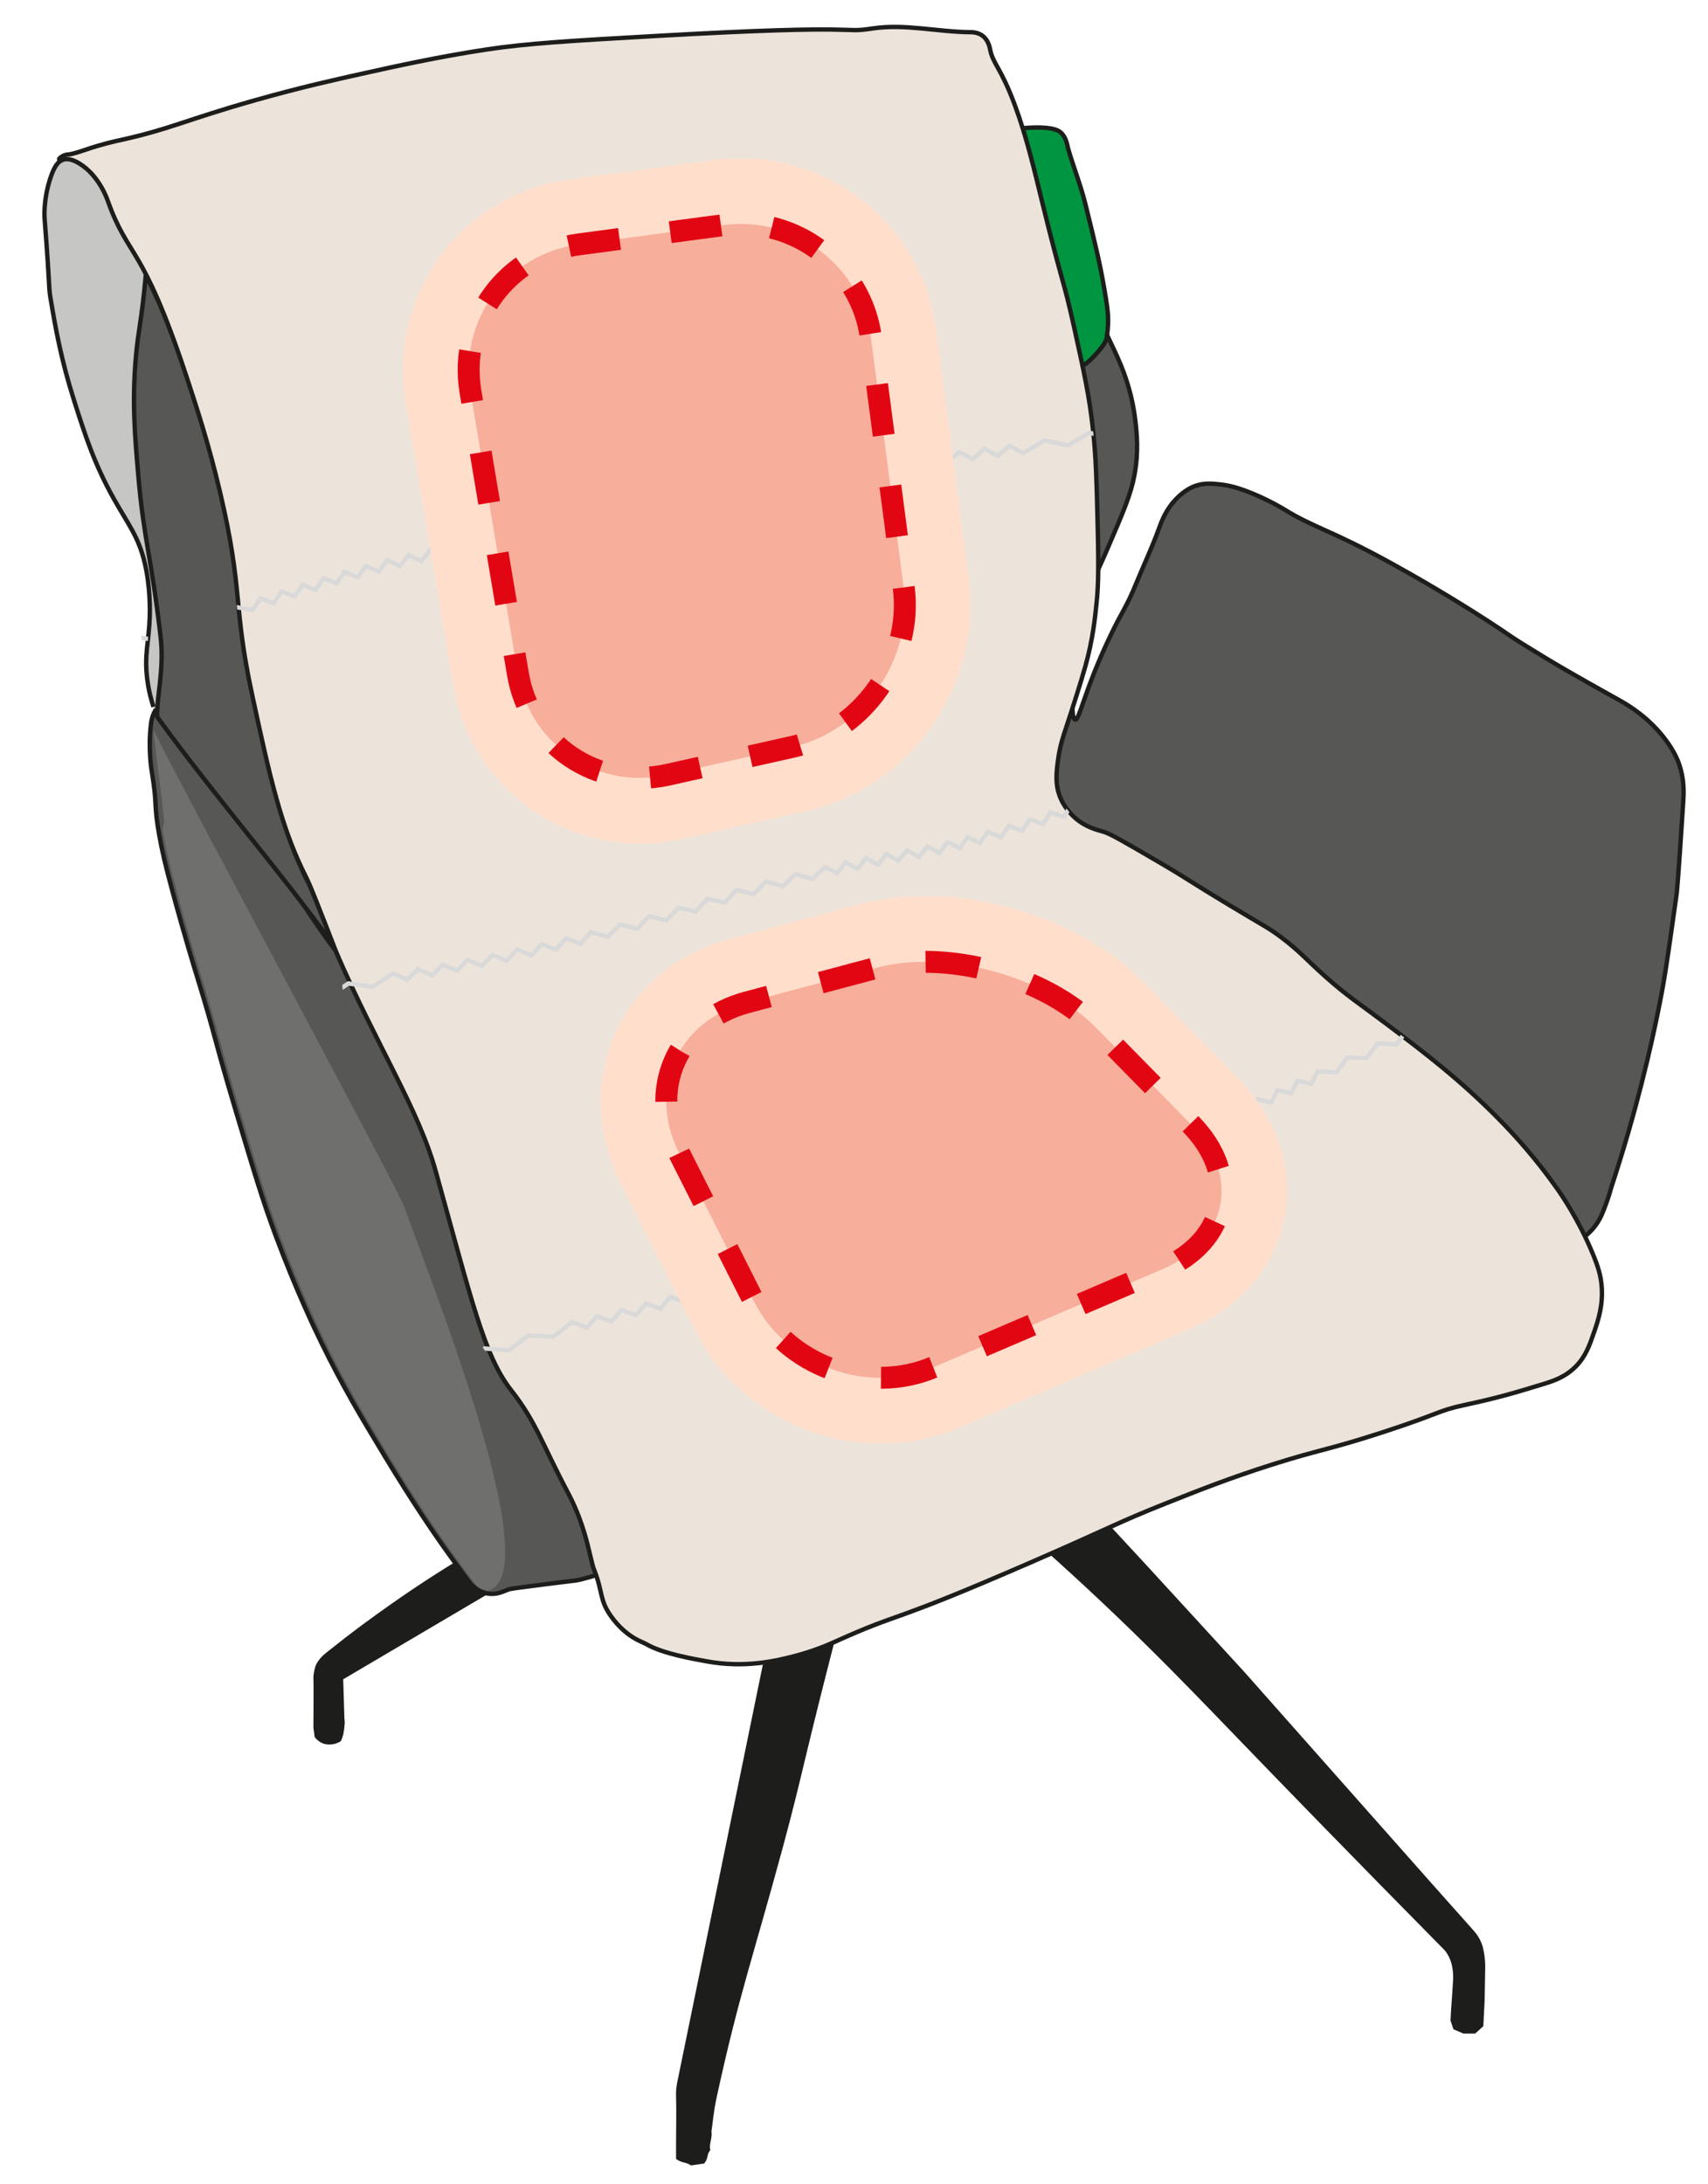
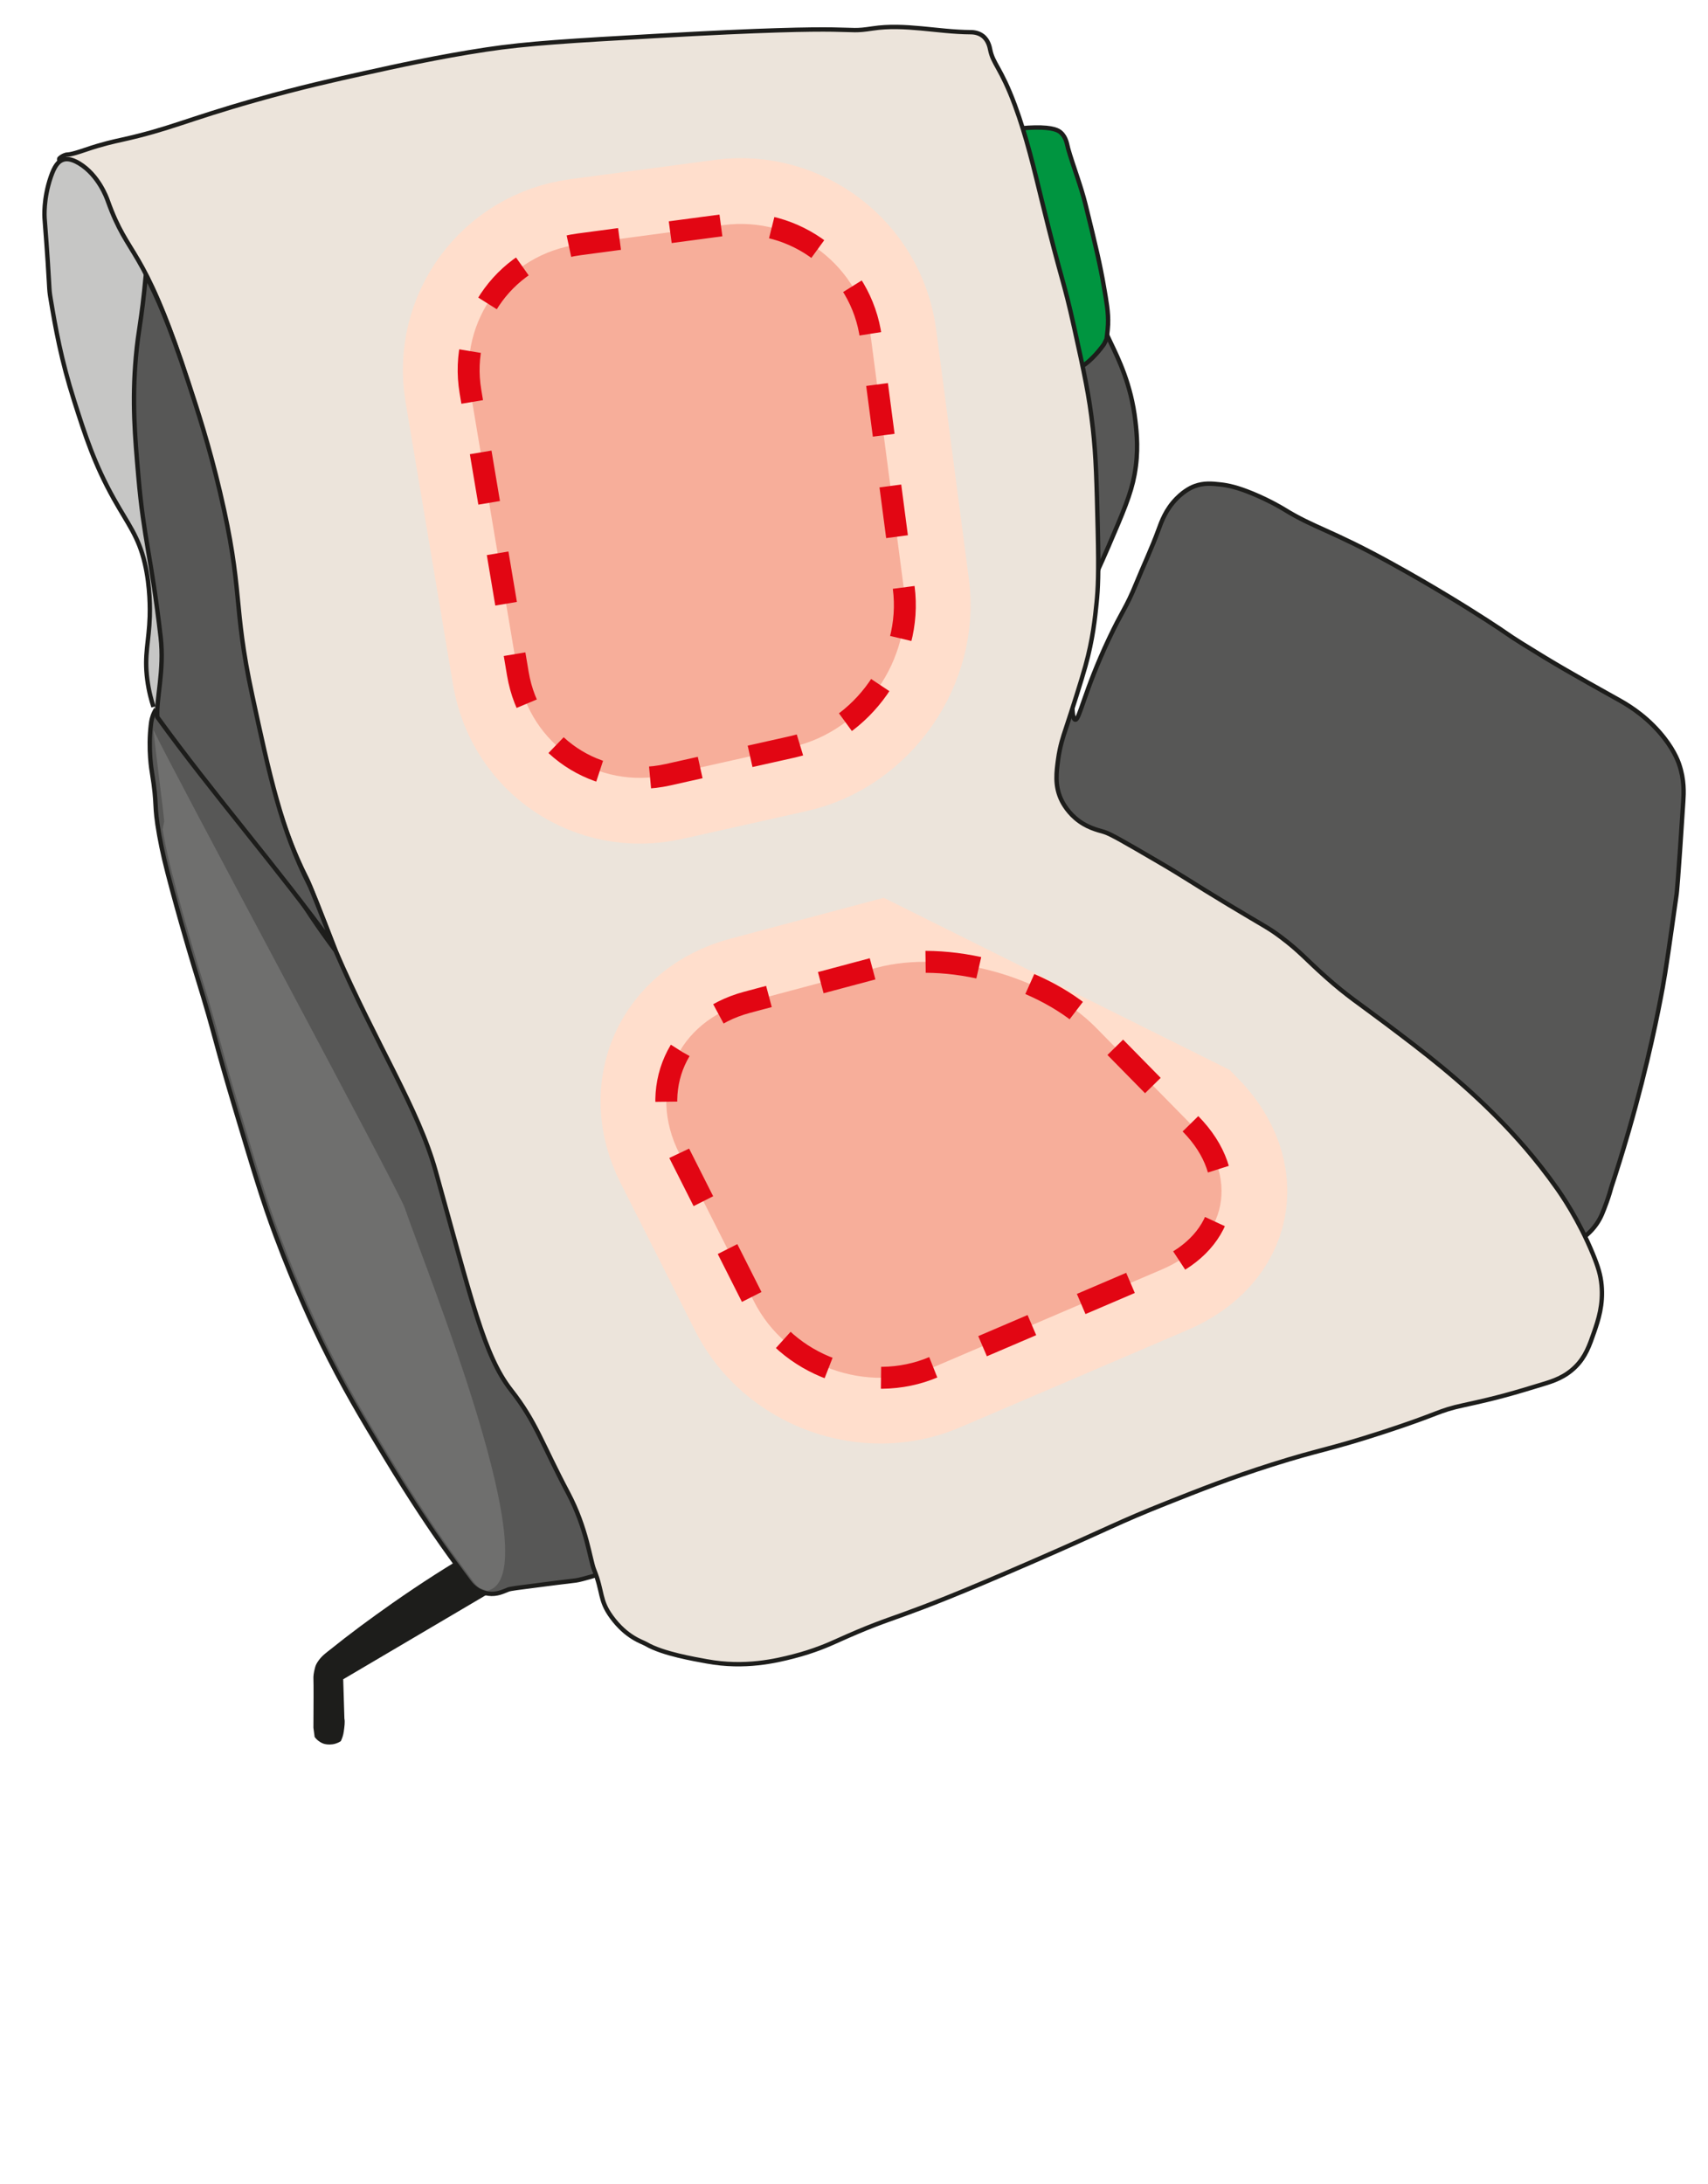
<svg xmlns="http://www.w3.org/2000/svg" xmlns:xlink="http://www.w3.org/1999/xlink" version="1.1" id="Laag_12_kopie" x="0px" y="0px" viewBox="0 0 389.646 498.07" style="enable-background:new 0 0 389.646 498.07;" xml:space="preserve">
  <style type="text/css">
	.st0{fill:#1D1D1B;stroke:#1D1D1B;stroke-miterlimit:10;}
	.st1{fill:none;}
	.st2{fill:#575756;stroke:#1D1D1B;stroke-miterlimit:10;}
	.st3{fill:#009540;stroke:#1D1D1B;stroke-miterlimit:10;}
	.st4{fill:#6F6F6E;}
	.st5{fill:#ECE4DB;stroke:#1D1D1B;stroke-miterlimit:10;}
	.st6{fill:#C6C6C5;stroke:#1D1D1B;stroke-miterlimit:10;}
	.st7{clip-path:url(#SVGID_00000100372520363552020330000002287819237667080598_);fill:none;stroke:#D9D9D9;stroke-miterlimit:10;}
	.st8{fill:#F7BEAF;}
	.st9{fill:none;stroke:#FFDECC;stroke-width:30;stroke-miterlimit:10;}
	.st10{fill:#F7AE9A;}
	.st11{fill:none;stroke:#E20613;stroke-width:5;stroke-miterlimit:10;stroke-dasharray:11.667,11.667;}
	.st12{fill:none;stroke:#E20613;stroke-width:5;stroke-miterlimit:10;stroke-dasharray:12.235,12.235;}
</style>
  <g id="Laag_4_kopie">
    <path class="st0" d="M108.706,353.929c-6.029,3.525-12.377,7.549-18.918,12.141   c-5.127,3.599-9.805,7.058-14.188,10.588c-0.706,0.565-1.786,1.313-2.541,2.4   c-0.406,0.585-0.564,0.885-0.706,1.412c-0.332,1.232-0.363,1.952-0.353,2.259   c0.056,1.654,0.031,5.715,0,11.294c0,0,0.282,1.975,0.282,1.976   c0.251,0.316,0.725,0.838,1.624,1.2c0.319,0.129,1.073,0.263,1.906,0.141   c0.902-0.131,1.553-0.565,1.553-0.565c0.215-0.488,0.449-1.087,0.565-1.906   c0.169-1.196,0.294-2.192,0.141-2.824c-0.094-3.106-0.188-6.212-0.282-9.318   c13.412-7.906,26.823-15.812,40.235-23.718c-1.6-1.647-3.2-3.294-4.8-4.941   c-1.479-0.185-2.259-0.282-2.259-0.282l0,0   C110.964,353.788,110.212,353.835,108.706,353.929z" />
-     <path class="st0" d="M163.011,478.211c5.082-23.341,8.217-31.633,15.153-57.223   c4.72-17.414,4.637-19.749,14.118-55.906c0.592-2.257,1.083-4.119,1.412-5.365   c-6.588,0.376-9.882,0.565-9.882,0.565c-3.256-0.848-3.953-0.565-3.953-0.565   c-0.577,0.235-1.231,0.814-1.694,2.259c-13.101,63.923-22.634,110.484-23.153,112.941   c-0.02,0.094-0.051,0.242-0.087,0.436c-0.238,1.318-0.205,2.352-0.196,2.67   c0.102,3.67-0.002,7.344,0,11.015c0,0,0,0.666,0,3.115   c0.941,0.655,2.071,0.556,3.012,1.211l2.635-0.376   c0.753-1.035,0.376-1.694,1.129-2.729c-0.282-1.224,0.565-2.824,0.282-4.047   C162.096,484.298,162.269,481.62,163.011,478.211z" />
-     <path class="st0" d="M233.149,348.249c22.14,19.271,36.84,34.672,49.694,48   c10.641,11.034,26.019,26.869,47.153,48.282c0.42,0.529,0.998,1.377,1.412,2.541   c0.255,0.718,0.357,1.299,0.424,1.694c0.232,1.371,0.178,2.453,0.141,3.106   c-0.1,1.772-0.231,3.904-0.424,6.353c-0.047,0.847-0.094,1.694-0.141,2.541   c0.188,0.565,0.376,1.129,0.565,1.694c0.659,0.282,1.318,0.565,1.976,0.847   c0.8,0,1.6,0,2.4,0c0.518-0.471,1.035-0.941,1.553-1.412   c0.094-1.835,0.188-3.671,0.282-5.506c0.047-2.588,0.094-5.176,0.141-7.765   c-0.001-0.572-0.028-1.347-0.141-2.259c-0.117-0.946-0.295-1.79-0.424-2.259   c-0.523-1.912-1.766-3.257-2.4-3.953c-1.829-2.007-4.992-5.643-9.176-10.306   c-14.259-16.094-28.518-32.188-42.776-48.282   c-7.294-7.953-14.588-15.906-21.882-23.859   c-4.094-4.424-8.188-8.847-12.282-13.271c-2.871,0.282-5.741,0.565-8.612,0.847   c-2.212,0.471-4.424,0.941-6.635,1.412c-0.988-0.094-1.976-0.188-2.965-0.282   C231.526,346.84,232.261,347.476,233.149,348.249z" />
  </g>
  <g id="Laag_10_kopie">
    <path class="st1" d="M26.918,34.823c-1.397-0.452-8.533-2.632-12.8,1.129   c-2.28,2.01-2.783,4.87-3.012,6.4c-2.069,13.809,1.506,28.988,1.506,28.988   c1.266,5.376,3.903,15.745,9.412,30.871c2.369,6.504,4.514,11.815,6.024,15.435" />
  </g>
  <g id="Laag_7_kopie">
    <path class="st2" d="M79.059,219.67c-4.633-7.895-8.444-14.338-11.106-18.823   c-4.758-8.019-4.626-7.739-8.282-13.929c-4.375-7.407-6.354-10.839-10.353-17.506   c-1.622-2.704-3.345-5.348-4.894-8.094c-0.409-0.725-1.09-1.948-2.447-2.447   c-1.945-0.715-3.976,0.535-4.329,0.753c-1.476,0.909-2.146,2.217-2.447,2.824   c-0.511,1.029-0.667,1.952-0.753,2.635c-0.732,5.835,0.188,10.918,0.188,10.918   c1.36,8.358,0.343,6.912,1.694,14.494c0.643,3.605,1.364,6.688,3.012,12.8   c2.724,10.102,5.092,17.774,5.647,19.576c4.464,14.503,3.555,13.007,8.847,30.682   c4.068,13.585,6.101,20.378,9.035,28.235   c4.649,12.451,8.993,21.493,10.353,24.282   c4.997,10.254,9.335,17.435,14.494,25.976   c6.416,10.621,11.241,17.577,13.176,20.329c0.349,0.497,2.192,3.121,6.024,8.282   c0.354,0.477,1.179,1.562,2.635,2.259c0.307,0.147,0.994,0.445,1.882,0.565   c1.911,0.258,3.371-0.495,4.518-0.941c0.489-0.19,2.466-0.443,6.4-0.941   c3.011-0.381,6.019-0.791,9.035-1.129c4.676-0.525,67.959-21.794,229.458-77.929   c1.722-1.217,2.773-2.498,3.388-3.388c0.999-1.446,1.486-2.778,2.259-4.894   c0.533-1.459,0.895-2.7,1.129-3.576c1.062-3.22,2.451-7.588,3.953-12.8   c4.464-15.492,6.814-27.647,7.718-32.565c0.744-4.051,1.563-9.854,3.2-21.459   c0-0,0.298-2.11,1.506-21.082c0.12-1.887,0.284-4.918-0.941-8.471   c-0.313-0.908-1.374-3.757-4.518-7.341c-3.767-4.295-7.775-6.512-9.6-7.529   c-10.204-5.689-14.155-7.946-21.647-12.612c-3.798-2.365-2.883-1.981-8.282-5.459   c-4.291-2.764-11.816-7.48-21.459-12.8   c-14.037-7.744-17.593-8.067-24.659-12.423c-0.182-0.112-3.051-1.882-7.153-3.576   c-3.398-1.403-5.496-1.868-7.341-2.071c-1.947-0.213-3.734-0.389-5.835,0.376   c-0.438,0.159-2.177,0.829-4.141,2.824c-2.502,2.541-3.465,5.301-4.141,7.153   c-1.514,4.149-3.41,8.148-5.082,12.235c-2.359,5.766-3.096,6.011-6.212,12.612   c-5.685,12.044-6.732,18.642-7.718,18.447c-1.265-0.251-0.608-11.338,1.694-21.835   c1.15-5.243,2.526-9.499,3.576-12.424c0.548-1.194,1.34-2.947,2.259-5.082   c3.469-8.061,5.203-12.092,6.023-16.565c0.962-5.25,0.514-9.416,0.188-12.235   c-0.962-8.337-3.9-14.22-5.647-17.882c-3.435-7.201-14.141-30.699-20.329-47.812   c-1.072-2.964-2.993-8.46-8.094-10.918c-4.047-1.95-8.4-1.17-11.106-0.376   C158.18,29.49,102.525,39.969,46.87,50.447   c-2.081,4.657-4.308,10.957-5.459,18.635c-0.718,4.791-0.867,9.12-0.753,12.8   c-0.438,5.474-0.817,11.059-1.129,16.753c-0.517,9.433-0.819,18.6-0.941,27.482   c0.14,8.566,0.226,14.74,0.188,16.941c-0.006,0.33-0.026,1.252,0.188,2.447   c0.315,1.758,0.942,3.025,1.129,3.388c0.777,1.509,1.217,1.524,1.882,2.824   c0.62,1.211,0.778,2.251,0.941,3.388c0.483,3.376,0.16,2.569-0.188,4.329" />
  </g>
  <g id="Laag_8_kopie">
    <path class="st3" d="M228.988,29.929c2.871-0.637,5.299-0.815,7.059-0.847   c4.313-0.079,5.439,0.701,5.929,1.129c1.306,1.142,1.453,2.827,1.694,3.671   c1.129,3.953,2.888,8.4,3.953,12.706c2.389,9.659,3.388,13.957,4.235,18.918   c0.535,3.134,1.033,5.7,0.918,8.471c-0.071,1.694-0.353,3.388-0.353,3.388   l-0.565,1.129c-0-0-1.931,2.809-4.235,4.518   c-0.874,0.648-2.232,1.457-4.235,1.976c-4.424-16.847-8.847-33.694-13.271-50.541   C229.741,32.941,229.364,31.435,228.988,29.929z" />
  </g>
  <g id="Laag_5_kopie">
    <path class="st4" d="M92.294,275.388c-1.337-3.927-53.835-101.364-57.223-108.8   c-0.376-1.129,2.729,22.023,2.353,20.894c-0.107,0.54-0.215,1.101-0.323,1.679   c0.068,0.412,0.143,0.854,0.229,1.333c0.643,3.605,1.364,6.688,3.012,12.8   c2.724,10.102,5.092,17.774,5.647,19.576c4.464,14.503,3.555,13.007,8.847,30.682   c4.068,13.585,6.101,20.378,9.035,28.235   c4.649,12.451,8.993,21.493,10.353,24.282   c4.997,10.254,9.335,17.435,14.494,25.976   c6.416,10.621,11.241,17.577,13.176,20.329c0.349,0.497,2.193,3.121,6.023,8.282   c0.247,0.332,0.728,0.958,1.484,1.543c0.588,0.219,1.164,0.429,1.716,0.622   C125.8,359.717,96.927,288.996,92.294,275.388z" />
  </g>
  <g id="Laag_2_kopie">
    <path class="st5" d="M76.535,216.803c9.3,21.502,18.847,35.938,22.853,50.302   c8.188,29.365,11.012,42.07,17.223,49.976c5.694,7.246,6.974,12.088,12.988,23.435   c4.276,8.067,5.002,15.206,5.929,17.506c2.068,5.127,1.152,6.877,3.953,10.729   c3.455,4.75,6.987,5.669,7.906,6.212c3.767,2.224,11.048,3.437,13.835,3.953   c8.722,1.615,15.892-0.139,19.765-1.129c4.863-1.243,8.33-2.816,9.6-3.388   c16.033-7.227,10.718-3.332,44.612-18.071   c18.789-8.171,19.431-8.937,31.059-13.553c7.432-2.95,14.337-5.692,24-8.753   c11.037-3.497,12.546-3.252,25.129-7.341c13.44-4.367,12.384-4.862,18.635-6.212   c7.993-1.726,11.352-2.751,18.071-4.8c2.202-0.672,4.918-1.536,7.341-3.953   c2.287-2.282,3.158-4.794,4.235-7.906c0.933-2.694,2.121-6.24,1.694-10.729   c-0.212-2.235-0.77-4.13-1.976-7.059c-3.258-7.91-7.228-13.604-8.188-14.965   c-4.945-7.01-9.693-12.15-12.706-15.247   c-9.191-9.45-17.944-16.043-26.259-22.306   c-6.373-4.8-8.826-6.27-13.835-10.729c-4.537-4.039-5.825-5.771-10.165-9.035   c-2.864-2.154-3.571-2.354-11.859-7.341c-9.147-5.505-9.356-5.906-16.659-10.165   c-6.95-4.053-10.425-6.079-11.859-6.494c-1.558-0.451-4.069-1.025-6.494-3.106   c-2.215-1.901-3.187-4.054-3.388-4.518c-1.351-3.108-0.991-5.962-0.565-9.035   c0.409-2.944,1.114-5.031,1.694-6.776c1.494-4.495,3.555-10.934,4.518-14.4   c1.699-6.119,2.191-10.954,2.541-14.4c0.318-3.124,0.516-6.601,0.282-16.376   c-0.27-11.308-0.405-16.962-1.129-23.435c-0.837-7.483-1.97-12.612-4.235-22.871   c-2.571-11.64-2.684-9.804-7.341-28.8c-1.809-7.38-3.566-14.893-6.212-22.023   c-3.194-8.607-4.975-9.359-5.647-12.706c-0.097-0.481-0.39-2.107-1.694-3.106   c-1.101-0.843-2.406-0.844-2.824-0.847c-7.44-0.046-14.949-1.964-22.306-0.847   c-7.827,1.188,0.159-1.094-49.129,1.694c-19.65,1.112-29.664,1.696-38.965,3.106   c-11.007,1.668-20.992,3.883-27.671,5.365c-6.799,1.508-14.715,3.264-25.129,6.212   c-15.691,4.441-19.354,6.577-30.494,9.035c-1.417,0.313-4.346,0.937-8.188,2.259   c-3.715,1.277-3.943,1.028-4.344,1.117c-0,0-0.849,0.155-1.585,0.859   c-1.107,1.06,17.714,45.471,21.741,55.623   c13.708,34.556,3.543,44.048,16.659,79.906   C59.573,192.503,69.765,207.782,76.535,216.803z" />
    <path class="st6" d="M35.012,161.223c-0.459-1.398-1.065-3.543-1.412-6.212   c-0.745-5.727,0.384-8.618,0.565-14.4c0.039-1.255,0.159-6.654-1.129-12.141   c-1.438-6.124-3.818-8.891-7.059-14.682c-4.458-7.965-6.544-14.501-9.035-22.306   c-3.042-9.529-4.307-16.867-5.365-23.153c-0.555-3.298-0.017-0.622-1.412-18.635   c-0-0-0.329-4.249,1.412-9.318c0.826-2.406,1.644-3.568,2.824-3.953   c0.701-0.229,1.812-0.276,3.671,0.847c4.437,2.682,6.291,7.9,6.494,8.471   c4.828,13.536,7.851,9.511,17.788,39.812c2.283,6.962,4.798,14.631,7.341,25.412   c5.377,22.796,2.841,25.431,7.341,46.306c3.992,18.514,6.6,30.611,12.988,43.2   c0.65,1.281,3.076,7.446,6.512,16.333" />
  </g>
  <g id="Laag_11_kopie">
    <path class="st2" d="M30.997,81.475c-0.898,10.206-0.229,17.929,0.565,27.106   c1.261,14.574,2.937,18.158,5.082,36.706c0.885,7.651-1.049,14.132-0.753,18.259   c12.57,17.391,27.586,34.593,40.156,51.984   c-2.906-7.496-4.935-12.619-5.52-13.772   c-6.388-12.589-8.997-24.686-12.988-43.2   c-4.501-20.875-1.964-23.51-7.341-46.306   c-2.543-10.78-5.058-18.45-7.341-25.412   c-4.228-12.891-7.202-19.561-9.598-24.022c-0.001,0.008-0.001,0.014-0.002,0.022   C32.26,73.672,31.584,74.801,30.997,81.475z" />
  </g>
  <g id="Laag_6_kopie">
    <g>
      <defs>
-         <path id="SVGID_1_" d="M35.012,161.223c-0.459-1.398-1.065-3.543-1.412-6.212     c-0.745-5.727,0.384-8.618,0.565-14.4c0.039-1.255,0.159-6.654-1.129-12.141     c-1.438-6.124-3.818-8.891-7.059-14.682     c-4.458-7.965-6.544-14.501-9.035-22.306     c-3.042-9.529-4.307-16.867-5.365-23.153c-0.555-3.298-0.017-0.622-1.412-18.635     c-0-0-0.329-4.249,1.412-9.318c0.826-2.406,1.644-3.568,2.824-3.953     c0.701-0.229,1.812-0.276,3.671,0.847c4.437,2.682,6.291,7.9,6.494,8.471     c4.828,13.536,7.851,9.511,17.788,39.812c2.283,6.962,4.798,14.631,7.341,25.412     c5.377,22.796,2.841,25.431,7.341,46.306     c3.992,18.514,6.6,30.611,12.988,43.2c2.877,5.67,6.876,12.139,7.906,22.023     c0.495,4.748-0.007,7.3,1.412,12.706c1.5,5.714,3.27,7.475,6.494,14.682     c1.443,3.226,0.883,2.415,5.647,15.812c4.901,13.783,6.914,18.637,7.624,20.329     c1.571,3.748,2.903,6.927,4.8,10.729c4.301,8.622,6.681,10.783,12.706,20.329     c4.155,6.584,7.382,12.672,13.835,24.847     c4.276,8.067,6.414,12.1,7.341,14.4c2.068,5.127,2.563,7.724,5.365,11.576     c3.455,4.75,7.269,7.081,8.188,7.624c3.767,2.224,7.095,2.872,9.882,3.388     c8.722,1.615,15.892-0.139,19.765-1.129c4.863-1.243,8.33-2.816,9.6-3.388     c16.033-7.227,10.718-3.332,44.612-18.071     c18.789-8.171,19.431-8.937,31.059-13.553     c7.432-2.95,14.337-5.692,24-8.753c11.037-3.497,12.546-3.252,25.129-7.341     c13.44-4.367,12.384-4.862,18.635-6.212c7.993-1.726,11.352-2.751,18.071-4.8     c2.202-0.672,4.918-1.536,7.341-3.953c2.287-2.282,3.158-4.794,4.235-7.906     c0.933-2.694,2.121-6.24,1.694-10.729c-0.212-2.235-0.77-4.13-1.976-7.059     c-3.258-7.91-7.228-13.604-8.188-14.965     c-4.945-7.01-9.693-12.15-12.706-15.247     c-9.191-9.45-17.944-16.043-26.259-22.306     c-6.373-4.8-8.826-6.27-13.835-10.729c-4.537-4.039-5.825-5.771-10.165-9.035     c-2.864-2.154-3.571-2.354-11.859-7.341c-9.147-5.505-9.356-5.906-16.659-10.165     c-6.95-4.053-10.425-6.079-11.859-6.494c-1.558-0.451-4.069-1.025-6.494-3.106     c-2.215-1.901-3.187-4.054-3.388-4.518c-1.351-3.108-0.991-5.962-0.565-9.035     c0.409-2.944,1.114-5.031,1.694-6.776c1.494-4.495,3.555-10.934,4.518-14.4     c1.699-6.119,2.191-10.954,2.541-14.4c0.318-3.124,0.516-6.601,0.282-16.376     c-0.27-11.308-0.405-16.962-1.129-23.435     c-0.837-7.483-1.97-12.612-4.235-22.871     c-2.571-11.64-2.684-9.804-7.341-28.8c-1.809-7.38-3.566-14.893-6.212-22.023     c-3.194-8.607-4.975-9.359-5.647-12.706c-0.097-0.481-0.39-2.107-1.694-3.106     c-1.101-0.843-2.406-0.844-2.824-0.847c-7.44-0.046-14.949-1.964-22.306-0.847     c-7.827,1.188,0.159-1.094-49.129,1.694     c-19.65,1.112-29.664,1.696-38.965,3.106     c-11.007,1.668-20.992,3.883-27.671,5.365     c-6.799,1.508-14.715,3.264-25.129,6.212     c-15.691,4.441-19.354,6.577-30.494,9.035     c-1.417,0.313-4.346,0.937-8.188,2.259c-5.87,2.019-3.036,0.226-5.929,1.976" />
-       </defs>
+         </defs>
      <clipPath id="SVGID_00000139271152920288159290000007662715858200876446_">
        <use xlink:href="#SVGID_1_" style="overflow:visible;" />
      </clipPath>
      <polyline style="clip-path:url(#SVGID_00000139271152920288159290000007662715858200876446_);fill:none;stroke:#D9D9D9;stroke-miterlimit:10;" points="    50.723,325.63 56.289,326.039 60.699,322.618 66.265,323.027 70.676,319.607     76.242,320.016 80.652,316.595 86.218,317.004 90.628,313.583 96.195,313.992     100.605,310.571 106.171,310.98 110.581,307.56 116.148,307.968 120.558,304.548     126.124,304.957 130.556,301.53 133.865,302.8 136.199,300.176 139.48,301.423     141.783,298.775 145.078,299.987 147.357,297.314 150.667,298.49 152.917,295.793     156.237,296.934 158.452,294.215 161.783,295.32 163.968,292.576 167.311,293.645     169.467,290.877 172.817,291.91 174.935,289.12 178.858,289.927 181.502,286.917     185.436,287.664 188.031,284.609 191.98,285.286 194.521,282.19 198.476,282.815     200.993,279.702 204.943,280.334 207.489,277.247 211.428,277.947 214.041,274.916     217.965,275.704 220.643,272.73 224.553,273.594 227.287,270.666 230.14,271.899     231.857,269.311 234.694,270.577 236.444,268.01 239.266,269.314 241.052,266.771     243.855,268.11 245.662,265.584 248.461,266.93 250.242,264.392 253.058,265.687     254.775,263.101 257.632,264.311 259.277,261.675 262.169,262.811 263.761,260.139     266.799,261.176 268.465,258.43 271.524,259.407 273.131,256.628 276.208,257.541     277.753,254.73 280.845,255.583 282.343,252.745 285.447,253.551 286.904,250.697     290.013,251.474 291.454,248.607 294.574,249.364 296.002,246.493 299.129,247.242     300.565,244.364 304.843,244.574 307.43,241.16 311.708,241.371 314.295,237.958     318.574,238.17 321.159,234.758 325.438,234.971 328.029,231.558 332.308,231.772     334.899,228.36 339.18,228.573 341.771,225.162 346.053,225.376 348.643,221.965     352.93,222.178 355.531,218.763   " />
      <polyline style="clip-path:url(#SVGID_00000139271152920288159290000007662715858200876446_);fill:none;stroke:#D9D9D9;stroke-miterlimit:10;" points="    8.361,240.608 13.887,241.394 18.519,238.28 24.044,239.066 28.676,235.952     34.202,236.737 38.834,233.624 44.36,234.409 48.992,231.295 54.518,232.081     59.15,228.967 64.675,229.753 69.307,226.639 74.833,227.424 79.465,224.311     84.991,225.096 89.645,221.978 92.86,223.469 95.366,221.01 98.556,222.476     101.033,219.991 104.238,221.423 106.693,218.911 109.916,220.309 112.344,217.771     115.579,219.134 117.973,216.571 121.221,217.9 123.588,215.311 126.85,216.604     129.189,213.988 132.461,215.246 134.764,212.606 138.623,213.677 141.465,210.854     145.339,211.865 148.135,208.994 152.029,209.937 154.774,207.021 158.678,207.913     161.4,204.977 165.298,205.876 168.047,202.968 171.93,203.934 174.742,201.087     178.604,202.139 181.478,199.353 185.32,200.481 188.246,197.745 191.009,199.169     192.897,196.703 195.642,198.159 197.562,195.716 200.29,197.208 202.244,194.792     204.95,196.319 206.923,193.921 209.625,195.454 211.574,193.042 214.296,194.526     216.184,192.062 218.953,193.463 220.773,190.945 223.581,192.274 225.35,189.716     228.311,190.956 230.159,188.33 233.145,189.512 234.937,186.849 237.944,187.968     239.677,185.269 242.704,186.329 244.391,183.599 247.433,184.614 249.085,181.864     252.134,182.85 253.765,180.087 256.825,181.055 258.45,178.285 261.515,179.245     263.139,176.473 267.393,176.973 270.205,173.742 274.46,174.243 277.273,171.013     281.527,171.515 284.341,168.285 288.595,168.788 291.412,165.558 295.666,166.062     298.482,162.833 302.738,163.337 305.554,160.109 309.811,160.613 312.627,157.386     316.889,157.889 319.715,154.659   " />
      <polyline style="clip-path:url(#SVGID_00000139271152920288159290000007662715858200876446_);fill:none;stroke:#D9D9D9;stroke-miterlimit:10;" points="    315.615,89.253 310.141,88.161 305.344,91.013 299.87,89.922 295.072,92.773     289.599,91.682 284.801,94.533 279.327,93.442 274.529,96.293 269.056,95.202     264.258,98.053 258.784,96.962 253.986,99.814 248.513,98.722 243.715,101.574     238.241,100.483 233.421,103.337 230.293,101.669 227.655,103.986 224.552,102.345     221.94,104.689 218.82,103.08 216.229,105.452 213.089,103.877 210.524,106.277     207.37,104.735 204.836,107.161 201.667,105.654 199.161,108.108 195.975,106.636     193.495,109.117 190.297,107.68 187.851,110.188 184.058,108.903 181.063,111.565     177.251,110.339 174.3,113.051 170.465,111.893 167.562,114.652 163.713,113.545     160.833,116.324 156.99,115.211 154.083,117.96 150.26,116.781 147.294,119.467     143.497,118.202 140.473,120.824 136.699,119.484 133.626,122.054 130.947,120.478     128.924,122.835 126.264,121.229 124.211,123.561 121.571,121.92 119.486,124.224     116.869,122.549 114.765,124.833 112.153,123.153 110.073,125.453 107.437,123.82     105.415,126.175 102.729,124.623 100.771,127.036 98.042,125.553 96.133,128.008     93.246,126.605 91.254,129.125 88.339,127.779 86.402,130.338 83.461,129.054     81.581,131.652 78.618,130.425 76.782,133.057 73.8,131.875 71.998,134.529     69.009,133.375 67.227,136.043 64.225,134.907 62.449,137.582 59.442,136.453     57.666,139.13 53.447,138.395 50.459,141.465 46.239,140.728 43.251,143.797     39.032,143.06 36.042,146.128 31.822,145.389 28.831,148.457 24.612,147.718     21.62,150.785 17.398,150.046 14.408,153.112 10.185,152.372 7.195,155.438     2.967,154.699 -0.034,157.767   " />
    </g>
  </g>
  <g id="Laag_9_kopie">
    <g>
-       <path class="st8" d="M206.165,134.042c2.148,16.36-9.269,32.694-25.371,36.299    l-28.409,6.36c-16.101,3.605-31.512-6.759-34.246-23.031l-10.816-64.381    c-2.734-16.272,8.411-31.371,24.766-33.554l32.962-4.399    c16.355-2.183,31.493,9.417,33.641,25.777L206.165,134.042z" />
      <path class="st9" d="M206.165,134.042c2.148,16.36-9.269,32.694-25.371,36.299    l-28.409,6.36c-16.101,3.605-31.512-6.759-34.246-23.031l-10.816-64.381    c-2.734-16.272,8.411-31.371,24.766-33.554l32.962-4.399    c16.355-2.183,31.493,9.417,33.641,25.777L206.165,134.042z" />
    </g>
    <g>
      <path class="st8" d="M271.61,256.344c11.567,11.766,8.62,26.704-6.55,33.194    l-51.973,22.237c-15.17,6.49-33.665-0.251-41.101-14.98l-17.005-33.685    c-7.436-14.73-0.475-30.259,15.467-34.511l29.553-7.881    c15.943-4.251,38.451,1.897,50.019,13.664L271.61,256.344z" />
-       <path class="st9" d="M271.61,256.344c11.567,11.766,8.62,26.704-6.55,33.194    l-51.973,22.237c-15.17,6.49-33.665-0.251-41.101-14.98l-17.005-33.685    c-7.436-14.73-0.475-30.259,15.467-34.511l29.553-7.881    c15.943-4.251,38.451,1.897,50.019,13.664L271.61,256.344z" />
+       <path class="st9" d="M271.61,256.344c11.567,11.766,8.62,26.704-6.55,33.194    l-51.973,22.237c-15.17,6.49-33.665-0.251-41.101-14.98l-17.005-33.685    c-7.436-14.73-0.475-30.259,15.467-34.511l29.553-7.881    L271.61,256.344z" />
    </g>
  </g>
  <g id="Laag_9_kopie_2">
    <g>
      <path class="st10" d="M206.165,134.042c2.148,16.36-9.269,32.694-25.371,36.299    l-28.409,6.36c-16.101,3.605-31.512-6.759-34.246-23.031l-10.816-64.381    c-2.734-16.272,8.411-31.371,24.766-33.554l32.962-4.399    c16.355-2.183,31.493,9.417,33.641,25.777L206.165,134.042z" />
      <path class="st11" d="M206.165,134.042c2.148,16.36-9.269,32.694-25.371,36.299    l-28.409,6.36c-16.101,3.605-31.512-6.759-34.246-23.031l-10.816-64.38    c-2.734-16.272,8.411-31.371,24.766-33.554l32.962-4.399    c16.355-2.183,31.493,9.417,33.641,25.777L206.165,134.042z" />
    </g>
    <g>
      <path class="st10" d="M271.61,256.344c11.567,11.766,8.62,26.704-6.55,33.194    l-51.973,22.237c-15.17,6.49-33.665-0.251-41.101-14.98l-17.005-33.685    c-7.436-14.73-0.475-30.259,15.467-34.511l29.553-7.881    c15.943-4.251,38.451,1.897,50.019,13.664L271.61,256.344z" />
      <path class="st12" d="M271.61,256.344c11.567,11.766,8.62,26.704-6.55,33.194    l-51.973,22.237c-15.17,6.49-33.665-0.251-41.101-14.98l-17.005-33.685    c-7.436-14.73-0.475-30.259,15.467-34.511l29.553-7.88    c15.943-4.251,38.451,1.897,50.019,13.664L271.61,256.344z" />
    </g>
  </g>
</svg>